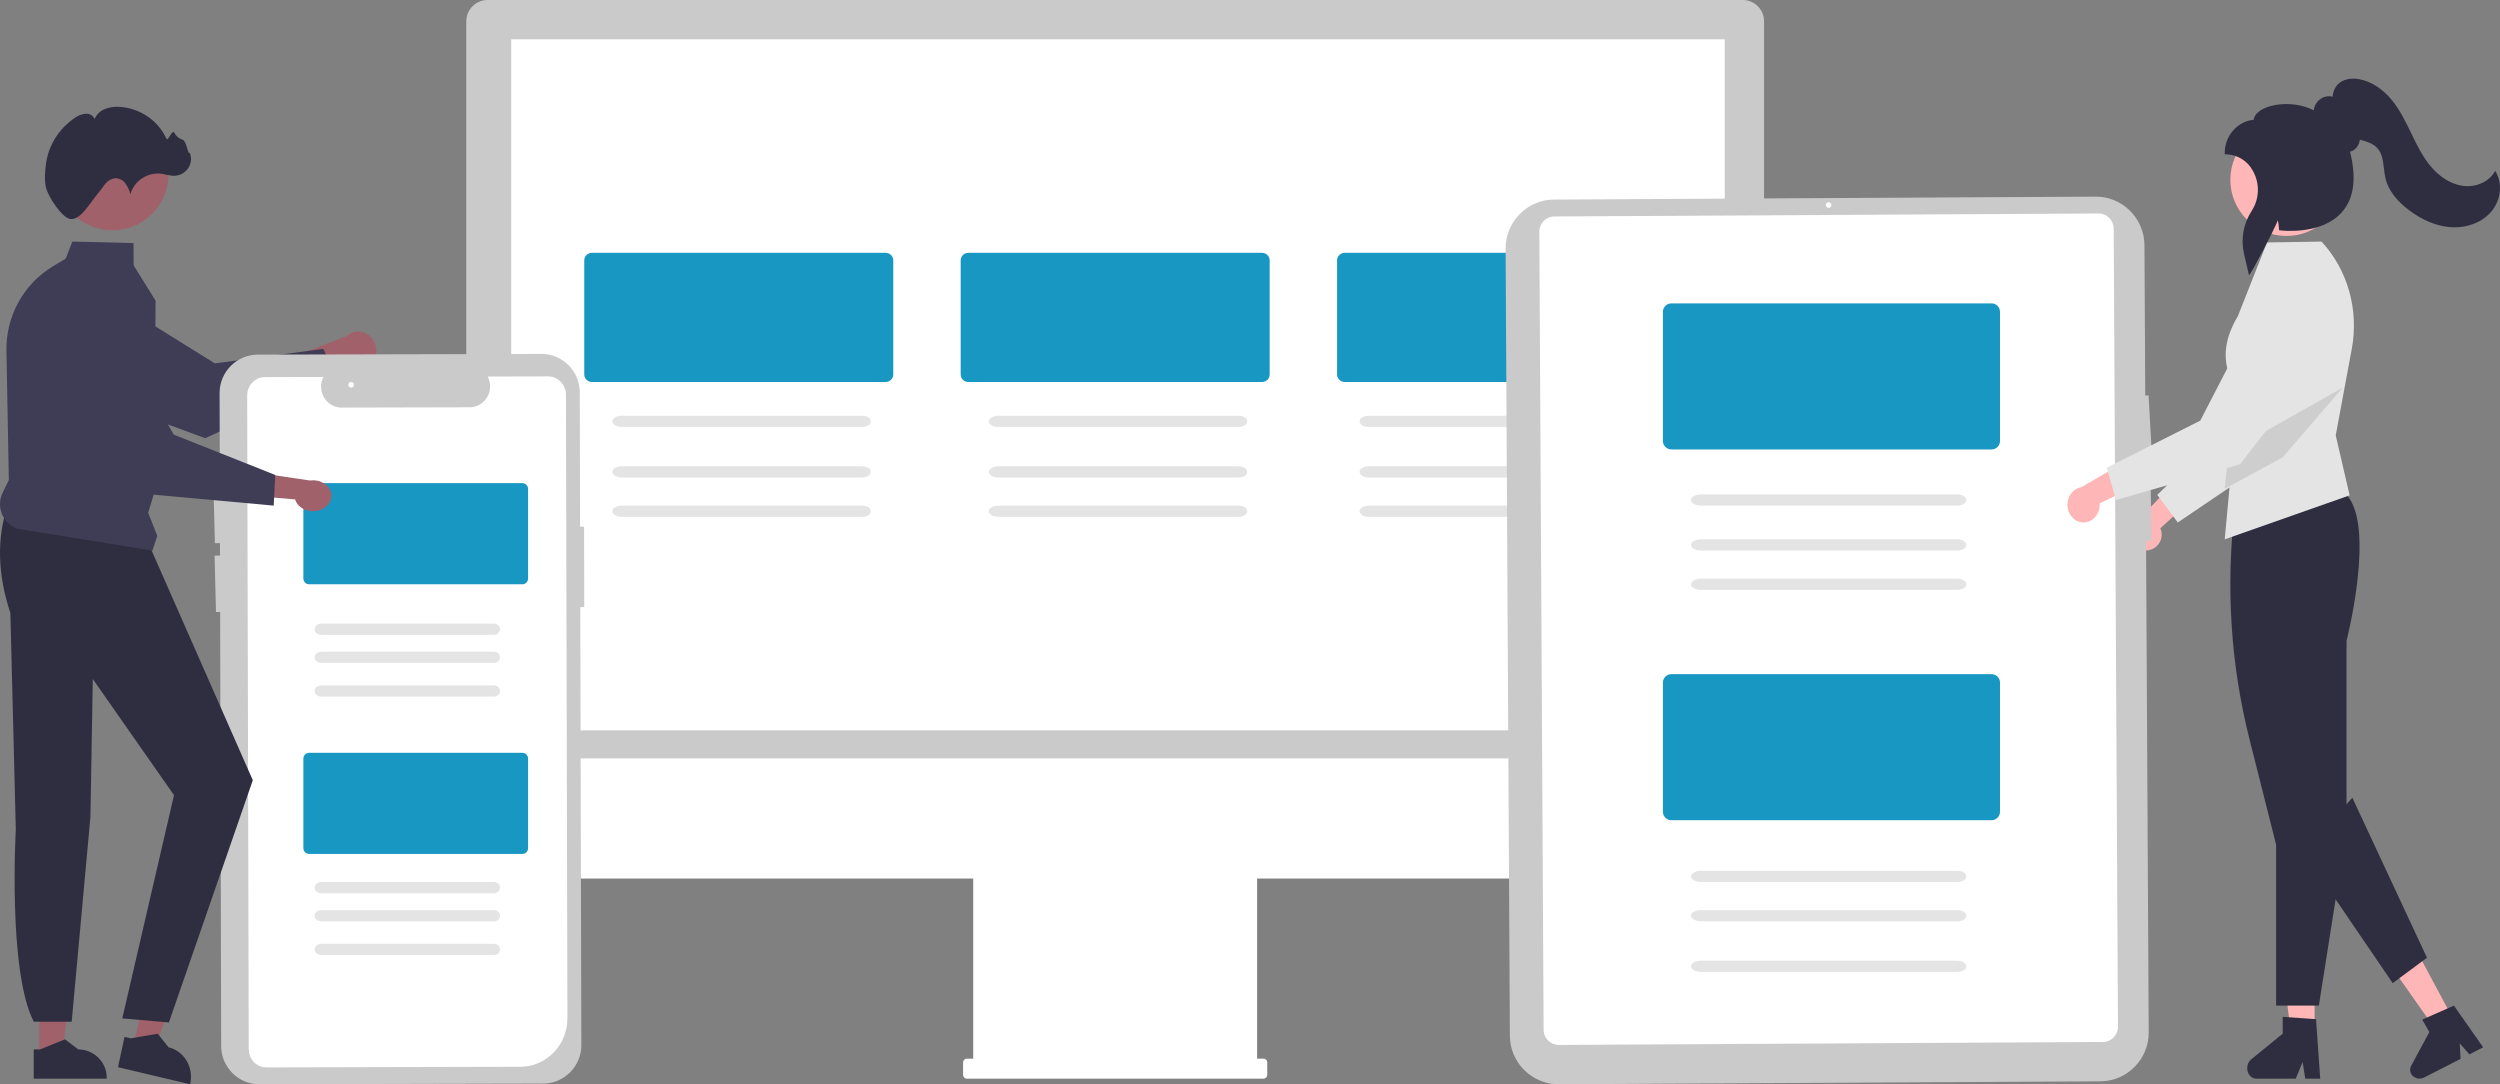
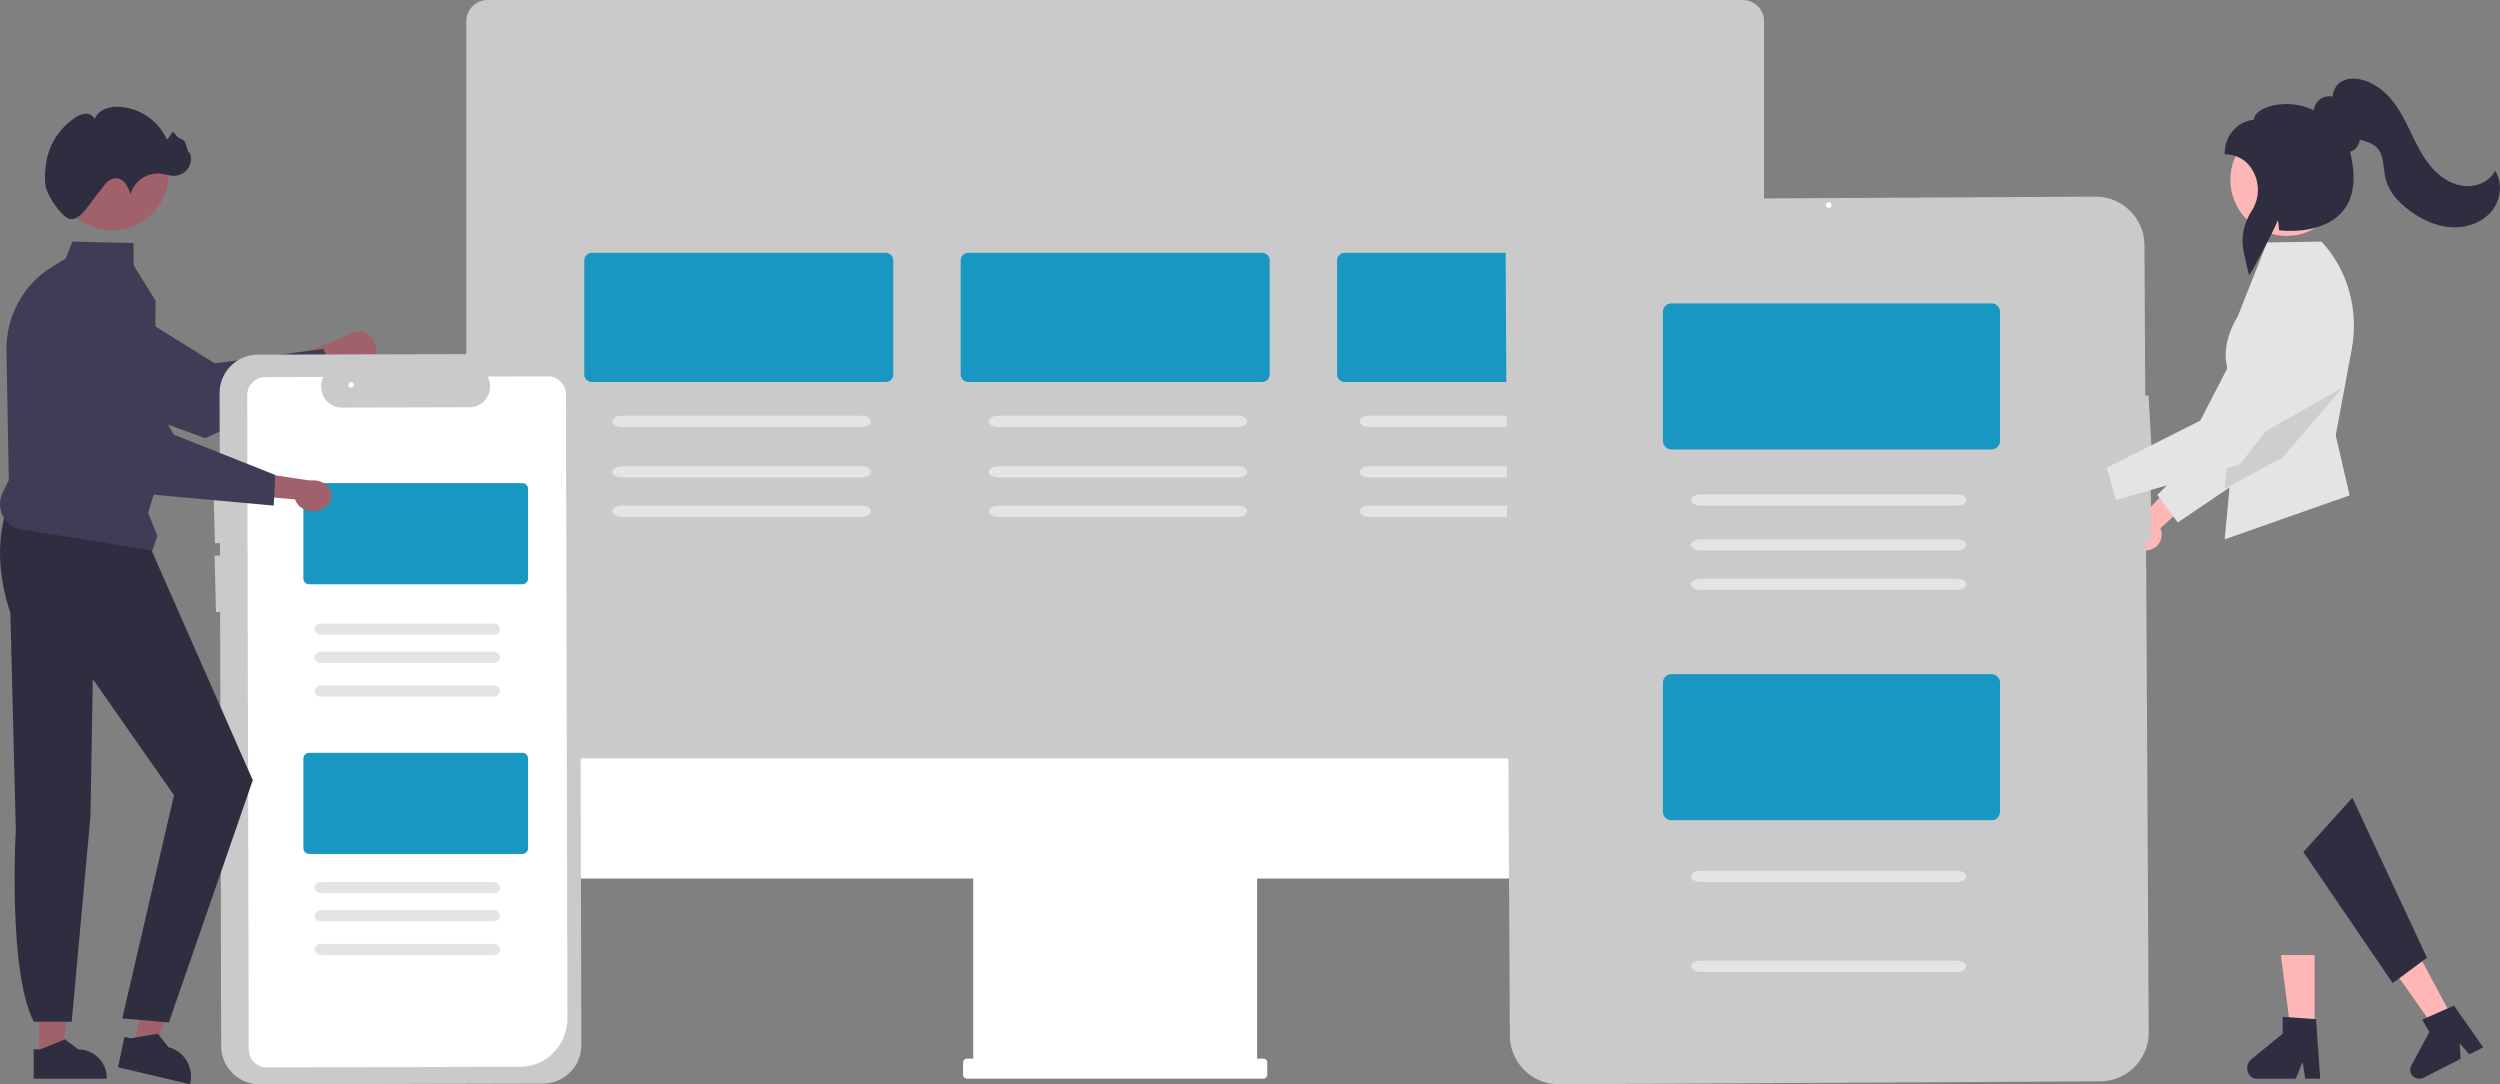
<svg xmlns="http://www.w3.org/2000/svg" width="445px" height="193px" viewBox="0 0 445 193" version="1.1">
  <rect x="0" y="0" width="445" height="193" fill="#808080" stroke="none" />
  <title>Group 65</title>
  <g id="Page-1" stroke="none" stroke-width="1" fill="none" fill-rule="evenodd">
    <g id="websitehosting-approved" transform="translate(-830, -1152)">
      <g id="let-us-help" transform="translate(0, 1058)">
        <g id="Group-3" transform="translate(165, 34)">
          <g id="Group-65" transform="translate(665, 60)">
            <path d="M382.599,97.914 C383.879,97.605 384.786,96.473 384.786,95.182 C384.786,94.789 384.702,94.401 384.539,94.041 L392,87.214 L386.839,86 L380.545,92.67 C379.596,93.158 379,94.124 379,95.172 C379,96.724 380.305,98 381.89,98 C382.129,98 382.367,97.971 382.599,97.914 Z" id="Fill-1" fill="#FFB6B6" />
            <path d="M387.648,93 L384,88.089 L397.703,74.559 L400.885,53.232 C401.416,49.672 404.642,47 408.407,47 C409.233,47 410.053,47.128 410.835,47.38 C414.782,48.655 416.935,52.8 415.608,56.572 L407.49,79.565 L387.648,93 Z" id="Fill-2" fill="#E4E4E4" />
            <polygon id="Fill-3" fill="#FFB6B6" points="411.999 185 407.934 185 406 170 412 170" />
            <path d="M413,192 L410.338,192 L409.863,189.036 L408.647,192 L401.587,192 C400.716,192 400,191.155 400,190.128 C400,189.514 400.257,188.937 400.685,188.588 L406.323,183.996 L406.323,181 L412.252,181.417 L413,192 Z" id="Fill-4" fill="#2F2E41" />
            <polygon id="Fill-5" fill="#FFB6B6" points="436 180.146 432.643 182 424 169.737 428.955 167" />
            <path d="M442,186.426 L439.543,187.681 L437.842,185.727 L437.981,188.479 L431.465,191.809 C431.22,191.934 430.946,192 430.668,192 C429.753,192 429,191.293 429,190.434 C429,190.188 429.061,189.946 429.18,189.727 L432.427,183.693 L431.152,181.49 L436.803,179 L442,186.426 Z" id="Fill-6" fill="#2F2E41" />
-             <path d="M412.758,179 L405.148,179 L405.148,150.363 L400.438,131.693 C397.057,118.342 396.159,104.423 397.792,90.71 L397.799,90.654 L397.839,90.618 C397.961,90.51 410.017,79.974 417.643,88.034 C422.783,93.467 417.953,113.002 417.683,114.075 L417.683,147.752 L412.758,179 Z" id="Fill-7" fill="#2F2E41" />
            <path d="M413.264,43.043 L413.224,43 L403.523,43.159 L398.344,56.26 C393.549,64.285 398.133,68.849 398.455,69.572 L397.539,79.419 L396.948,85.772 L396,96 L418.233,88.172 L415.76,77.496 L418.618,62.097 C419.906,55.187 417.893,48.023 413.264,43.043 Z" id="Fill-8" fill="#E4E4E4" />
            <polygon id="Fill-9" fill="#2F2E41" points="410 151.663 425.901 175 432 170.475 418.721 142" />
            <path d="M407,22 C412.519,22 417,26.481 417,32 C417,37.519 412.519,42 407,42 C401.481,42 397,37.519 397,32 C397,26.481 401.481,22 407,22 Z" id="Fill-10" fill="#FFB6B6" />
            <polygon id="Fill-11" fill-opacity="0.1" fill="#000000" points="417 69 406.292 81.431 396 87 396.647 80.498 402.707 77.075" />
            <path d="M400.32,49 L399.425,45.126 C398.83,42.508 399.333,39.76 400.816,37.513 C402.189,35.378 402.272,32.663 401.032,30.45 C400.116,28.661 398.269,27.512 396.238,27.47 L396,27.47 L396,27.235 C396,23.856 398.667,21.471 401.147,21.334 C401.237,20.631 401.742,20.001 402.621,19.5 C404.72,18.306 408.78,18.046 411.847,19.639 C411.963,18.591 412.653,17.687 413.642,17.29 C414.146,17.117 414.689,17.086 415.21,17.201 C415.254,16.354 415.609,15.551 416.207,14.943 C417.054,14.133 418.412,13.825 419.935,14.096 C422.025,14.471 424.085,15.786 425.737,17.799 C427.2,19.584 428.217,21.688 429.2,23.721 C430.166,25.722 431.165,27.791 432.613,29.542 C434.201,31.461 436.167,32.704 438.15,33.043 C440.463,33.438 442.837,32.498 443.923,30.757 L444.139,30.412 L444.336,30.768 C445.556,32.983 445.057,36.025 443.148,38.002 C441.437,39.776 438.751,40.679 435.966,40.416 C433.607,40.195 431.229,39.206 428.896,37.476 C426.579,35.759 425.146,33.86 424.637,31.833 C424.494,31.206 424.392,30.57 424.331,29.93 C424.173,28.59 424.024,27.324 423.189,26.391 C422.438,25.553 421.277,25.19 420.247,24.916 L420.044,24.862 C419.97,25.626 419.557,26.32 418.918,26.756 C418.728,26.869 418.52,26.948 418.303,26.99 C419.497,31.736 419.007,35.37 416.842,37.792 C413.189,41.882 406.168,41.041 405.872,41.003 L405.674,40.978 L405.664,40.782 C405.637,40.254 405.572,39.73 405.469,39.212 C404.463,41.603 401.081,47.928 400.628,48.566 L400.32,49 Z" id="Fill-12" fill="#2F2E41" />
            <path d="M66.331,64.729 C65.727,65.609 64.783,66.126 63.783,66.126 C62.889,66.126 62.035,65.712 61.429,64.985 L51,70 L52.016,63.563 L61.764,59.787 C62.336,59.278 63.048,59 63.782,59 C65.548,59 67,60.606 67,62.558 C67,63.343 66.765,64.107 66.331,64.729 Z" id="Fill-13" fill="#A0616A" />
            <path d="M60,67.208 L36.527,78 L36.477,77.981 L9.723,68.141 C5.61,65.922 3.864,60.709 5.771,56.342 C7.194,53.096 10.34,51 13.792,51 C15.392,51 16.963,51.451 18.334,52.303 L38.243,64.682 L57.549,62.1 L60,67.208 Z" id="Fill-14" fill="#3F3D56" />
            <path d="M83,137 L314,137 L314,3.765 C313.998,1.701 312.293,0.002 310.22,0 L86.78,0 C84.707,0.002 83.002,1.701 83,3.765 L83,137 Z" id="Fill-15" fill="#CACACA" />
-             <polygon id="Fill-16" fill="#FFFFFF" points="91 130 307 130 307 7 91 7" />
            <path d="M83,135 L83,151.246 C83,154.06 85.346,156.375 88.196,156.375 L173.234,156.375 L173.234,188.437 L172.105,188.437 C171.734,188.437 171.43,188.738 171.43,189.104 L171.43,191.334 C171.43,191.699 171.734,192 172.105,192 L224.895,192 C225.266,192 225.57,191.699 225.57,191.334 L225.57,189.104 C225.57,188.738 225.266,188.437 224.895,188.437 L223.766,188.437 L223.766,156.375 L308.804,156.375 C311.654,156.375 314,154.06 314,151.246 L314,135 L83,135 Z" id="Fill-17" fill="#FFFFFF" />
            <path d="M157.626,68 L105.374,68 C104.62,67.999 104.001,67.404 104,66.681 L104,46.319 C104.001,45.596 104.62,45.001 105.374,45 L157.626,45 C158.379,45.001 158.999,45.596 159,46.319 L159,66.681 C158.999,67.404 158.379,67.999 157.626,68 Z" id="Fill-18" fill="#1997C3" />
            <path d="M153.382,76 L110.665,76 C109.751,76 109,75.548 109,75 C109,74.452 109.751,74 110.665,74 L153.382,74 C155.529,73.982 155.55,76.018 153.382,76 Z" id="Fill-19" fill="#E4E4E4" />
            <path d="M153.382,85 L110.665,85 C109.751,85 109,84.549 109,84 C109,83.451 109.751,83 110.665,83 L153.382,83 C155.529,82.982 155.55,85.018 153.382,85 Z" id="Fill-20" fill="#E4E4E4" />
            <path d="M153.382,92 L110.665,92 C109.751,92 109,91.548 109,91 C109,90.452 109.751,90 110.665,90 L153.382,90 C155.529,89.982 155.55,92.018 153.382,92 Z" id="Fill-21" fill="#E4E4E4" />
            <path d="M224.626,68 L172.373,68 C171.62,67.999 171.001,67.404 171,66.681 L171,46.319 C171.001,45.596 171.62,45.001 172.373,45 L224.626,45 C225.379,45.001 225.999,45.596 226,46.319 L226,66.681 C225.999,67.404 225.379,67.999 224.626,68 Z" id="Fill-22" fill="#1997C3" />
            <path d="M220.382,76 L177.665,76 C176.751,76 176,75.548 176,75 C176,74.452 176.751,74 177.665,74 L220.382,74 C222.529,73.982 222.55,76.018 220.382,76 Z" id="Fill-23" fill="#E4E4E4" />
            <path d="M220.382,85 L177.665,85 C176.751,85 176,84.549 176,84 C176,83.451 176.751,83 177.665,83 L220.382,83 C222.529,82.982 222.55,85.018 220.382,85 Z" id="Fill-24" fill="#E4E4E4" />
            <path d="M220.382,92 L177.665,92 C176.751,92 176,91.548 176,91 C176,90.452 176.751,90 177.665,90 L220.382,90 C222.529,89.982 222.55,92.018 220.382,92 Z" id="Fill-25" fill="#E4E4E4" />
            <path d="M291.627,68 L239.373,68 C238.62,67.999 238,67.404 238,66.681 L238,46.319 C238,45.596 238.62,45.001 239.373,45 L291.627,45 C292.38,45.001 293,45.596 293,46.319 L293,66.681 C293,67.404 292.38,67.999 291.627,68 Z" id="Fill-26" fill="#1997C3" />
            <path d="M286.382,76 L243.664,76 C242.751,76 242,75.548 242,75 C242,74.452 242.751,74 243.664,74 L286.382,74 C288.528,73.982 288.55,76.018 286.382,76 Z" id="Fill-27" fill="#E4E4E4" />
            <path d="M286.382,85 L243.661,85 C242.749,84.999 242,84.548 242,84 C242,83.452 242.749,83.001 243.661,83 L286.382,83 C288.528,82.982 288.55,85.018 286.382,85 Z" id="Fill-28" fill="#E4E4E4" />
            <path d="M286.382,92 L243.664,92 C242.751,92 242,91.548 242,91 C242,90.452 242.751,90 243.664,90 L286.382,90 C288.528,89.982 288.55,92.018 286.382,92 Z" id="Fill-29" fill="#E4E4E4" />
            <path d="M381.712,43.596 L381.856,70.414 L382.443,70.381 L383,80.31 L381.911,80.37 L381.941,86.335 L382.813,86.317 L382.99,96.255 L381.997,96.273 L382.47,183.786 C382.491,188.526 378.622,192.446 373.893,192.476 L277.429,193 C272.7,193.022 268.788,189.144 268.758,184.405 L268,44.214 C267.979,39.474 271.848,35.554 276.577,35.524 L373.041,35 C377.77,34.981 381.68,38.857 381.712,43.596 Z" id="Fill-30" fill="#CACACA" />
-             <path d="M374.353,185.47 L277.441,186 C275.981,186.006 274.774,184.803 274.765,183.332 L274,41.227 C273.994,39.756 275.188,38.539 276.647,38.53 L373.56,38 C375.019,37.994 376.226,39.197 376.236,40.668 L377,182.773 C377.006,184.244 375.812,185.461 374.353,185.47 Z" id="Fill-31" fill="#FFFFFF" />
            <path d="M325.5,36 C325.776,36 326,36.224 326,36.5 C326,36.776 325.776,37 325.5,37 C325.224,37 325,36.776 325,36.5 C325,36.224 325.224,36 325.5,36 Z" id="Fill-32" fill="#FFFFFF" />
            <path d="M354.502,80 L297.499,80 C296.677,79.999 296.001,79.327 296,78.509 L296,55.491 C296.001,54.673 296.677,54.001 297.499,54 L354.502,54 C355.323,54.001 355.999,54.673 356,55.491 L356,78.509 C355.999,79.327 355.323,79.999 354.502,80 Z" id="Fill-33" fill="#1997C3" />
            <path d="M348.277,90 L302.773,90 C301.8,90 301,89.548 301,89 C301,88.452 301.8,88 302.773,88 L348.277,88 C350.563,87.982 350.586,90.018 348.277,90 Z" id="Fill-34" fill="#E4E4E4" />
            <path d="M348.277,98 L302.77,98 C301.799,97.999 301,97.548 301,97 C301,96.452 301.799,96.001 302.77,96 L348.277,96 C350.563,95.982 350.586,98.018 348.277,98 Z" id="Fill-35" fill="#E4E4E4" />
            <path d="M348.277,105 L302.773,105 C301.8,105 301,104.549 301,104 C301,103.451 301.8,103 302.773,103 L348.277,103 C350.563,102.982 350.586,105.018 348.277,105 Z" id="Fill-36" fill="#E4E4E4" />
            <path d="M354.502,146 L297.499,146 C296.677,145.999 296.001,145.327 296,144.509 L296,121.491 C296.001,120.673 296.677,120.001 297.499,120 L354.502,120 C355.323,120.001 355.999,120.673 356,121.491 L356,144.509 C355.999,145.327 355.323,145.999 354.502,146 Z" id="Fill-37" fill="#1997C3" />
            <path d="M348.277,157 L302.773,157 C301.8,157 301,156.549 301,156 C301,155.451 301.8,155 302.773,155 L348.277,155 C350.563,154.982 350.586,157.018 348.277,157 Z" id="Fill-38" fill="#E4E4E4" />
-             <path d="M348.277,164 L302.77,164 C301.799,163.999 301,163.548 301,163 C301,162.452 301.799,162.001 302.77,162 L348.277,162 C350.563,161.982 350.586,164.018 348.277,164 Z" id="Fill-39" fill="#E4E4E4" />
            <path d="M348.277,173 L302.773,173 C301.8,173 301,172.549 301,172 C301,171.451 301.8,171 302.773,171 L348.277,171 C350.563,170.982 350.586,173.018 348.277,173 Z" id="Fill-40" fill="#E4E4E4" />
            <path d="M103.479,186.052 L103.291,108.076 L104,108.074 L103.966,93.732 L103.257,93.734 L103.199,69.793 C103.19,66.064 100.128,63 96.409,63 C96.403,63 96.398,63 96.393,63 L45.863,63.123 C42.144,63.131 39.089,66.203 39.089,69.931 C39.089,69.937 39.089,69.942 39.089,69.948 L39.129,86.641 L38,86.669 L38.249,96.696 L39.153,96.674 L39.159,98.886 L38.197,98.911 L38.446,108.938 L39.183,108.919 L39.369,186.207 C39.371,189.934 42.43,193 46.147,193 C46.156,193 46.166,193 46.175,193 L96.705,192.877 C100.429,192.864 103.484,189.786 103.479,186.052 Z" id="Fill-41" fill="#CACACA" />
            <path d="M46.363,189.813 C45.116,189.353 44.278,188.134 44.274,186.775 L44,70.366 C43.996,68.593 45.415,67.13 47.142,67.125 L57.549,67.099 L57.42,67.426 C57.245,67.87 57.154,68.345 57.154,68.825 C57.154,70.869 58.793,72.551 60.785,72.551 C60.788,72.551 60.79,72.551 60.793,72.551 L83.889,72.494 C85.054,72.39 86.103,71.721 86.711,70.695 C87.31,69.687 87.403,68.443 86.962,67.353 L86.831,67.027 L97.581,67 C99.308,66.998 100.732,68.453 100.738,70.225 L101,181.289 C101.006,185.993 97.245,189.871 92.663,189.888 L47.431,190 C47.067,190.001 46.706,189.938 46.363,189.813 Z" id="Fill-42" fill="#FFFFFF" />
            <path d="M62.5,68 C62.776,68 63,68.224 63,68.5 C63,68.776 62.776,69 62.5,69 C62.224,69 62,68.776 62,68.5 C62,68.224 62.224,68 62.5,68 Z" id="Fill-43" fill="#FFFFFF" />
            <path d="M93.001,104 L54.999,104 C54.451,103.999 54,103.534 54,102.967 L54,87.032 C54,86.466 54.451,86 54.999,86 L93.001,86 C93.549,86 94,86.466 94,87.032 L94,102.967 C94,103.534 93.549,103.999 93.001,104 Z" id="Fill-44" fill="#1997C3" />
            <path d="M87.839,113 L57.197,113 C57.196,113 57.195,113 57.194,113 C56.539,113 56,112.548 56,112 C56,111.452 56.539,111 57.194,111 C57.195,111 57.196,111 57.197,111 L87.839,111 C89.379,110.982 89.395,113.018 87.839,113 Z" id="Fill-45" fill="#E4E4E4" />
            <path d="M87.839,118 L57.194,118 C56.539,118 56,117.549 56,117 C56,116.452 56.539,116 57.194,116 L87.839,116 C89.379,115.982 89.395,118.018 87.839,118 Z" id="Fill-46" fill="#E4E4E4" />
            <path d="M87.839,124 L57.197,124 C57.196,124 57.195,124 57.194,124 C56.539,124 56,123.548 56,123 C56,122.451 56.539,122 57.194,122 C57.195,122 57.196,122 57.197,122 L87.839,122 C89.379,121.982 89.395,124.018 87.839,124 Z" id="Fill-47" fill="#E4E4E4" />
            <path d="M93.001,152 L54.999,152 C54.451,151.999 54,151.534 54,150.968 L54,135.032 C54,134.466 54.451,134 54.999,134 L93.001,134 C93.549,134 94,134.466 94,135.032 L94,150.968 C94,151.534 93.549,151.999 93.001,152 Z" id="Fill-48" fill="#1997C3" />
            <path d="M87.839,159 L57.197,159 C57.196,159 57.195,159 57.194,159 C56.539,159 56,158.549 56,158 C56,157.451 56.539,157 57.194,157 C57.195,157 57.196,157 57.197,157 L87.839,157 C89.379,156.982 89.395,159.018 87.839,159 Z" id="Fill-49" fill="#E4E4E4" />
            <path d="M87.839,164 L57.194,164 C56.539,164 56,163.549 56,163 C56,162.451 56.539,162 57.194,162 L87.839,162 C89.379,161.982 89.395,164.018 87.839,164 Z" id="Fill-50" fill="#E4E4E4" />
            <path d="M87.839,170 L57.197,170 C57.196,170 57.195,170 57.194,170 C56.539,170 56,169.549 56,169 C56,168.451 56.539,168 57.194,168 C57.195,168 57.196,168 57.197,168 L87.839,168 C89.379,167.982 89.395,170.018 87.839,170 Z" id="Fill-51" fill="#E4E4E4" />
            <polygon id="Fill-52" fill="#A0616A" points="7.001 188 11.066 188 13 172 7 172" />
            <path d="M6,186.795 L7.135,186.795 L11.565,185 L13.94,186.795 L13.94,186.795 C16.716,186.795 19,189.07 19,191.836 L19,192 L6,192 L6,186.795 Z" id="Fill-53" fill="#2F2E41" />
            <polygon id="Fill-54" fill="#A0616A" points="24 185.115 27.835 186 33 171.306 27.34 170" />
            <path d="M22.165,184.564 L23.286,184.828 L28.063,184 L30.006,186.417 L30.007,186.417 C32.748,187.065 34.494,189.96 33.875,192.83 L33.839,193 L21,189.965 L22.165,184.564 Z" id="Fill-55" fill="#2F2E41" />
            <path d="M1.367,90 C-0.627,95.88 -0.416,102.262 1.846,109.112 L2.813,147.68 C2.813,147.68 1.372,172.971 6.02,181.871 L12.761,181.871 L16.099,145.37 L16.518,120.87 L30.971,141.54 L21.766,181.275 L30.062,182 L45,138.879 L26.57,97.043 L1.367,90 Z" id="Fill-56" fill="#2F2E41" />
            <path d="M27.136,98 L3.178,94.128 C1.29,93.517 0,91.731 0,89.727 C0,89.01 0.165,88.301 0.483,87.66 L1.57,85.463 L1.148,62.392 C1.044,56.291 4.181,50.579 9.359,47.441 L11.696,46.03 L12.877,43 L23.764,43.268 L23.796,47.242 L27.695,53.525 L27.694,53.551 L27.45,87.747 L26.375,91.276 L28,95.381 L27.136,98 Z" id="Fill-57" fill="#3F3D56" />
            <path d="M20,21 C25.519,21 30,25.481 30,31 C30,36.519 25.519,41 20,41 C14.481,41 10,36.519 10,31 C10,25.481 14.481,21 20,21 Z" id="Fill-58" fill="#A0616A" />
            <path d="M8.179,33.373 C7.875,32.137 8.014,30.398 8.186,29.154 C8.631,25.837 10.516,22.854 13.369,20.953 C13.91,20.557 14.553,20.31 15.229,20.24 C15.92,20.184 16.574,20.566 16.843,21.182 C17.186,20.355 17.87,19.701 18.731,19.377 C19.586,19.06 20.506,18.941 21.418,19.027 C25.013,19.313 28.167,21.488 29.611,24.676 C29.884,25.3 30.645,22.995 30.99,23.585 C31.307,24.198 31.86,24.667 32.531,24.891 C33.207,25.073 33.482,27.76 33.748,27.133 C33.914,27.506 34,27.908 34,28.314 C34,29.952 32.602,31.3 30.903,31.3 C30.864,31.3 30.826,31.3 30.787,31.298 C30.105,31.214 29.428,31.089 28.761,30.924 C26.238,30.618 23.849,32.193 23.229,34.571 C23.043,33.9 22.746,33.262 22.349,32.682 C21.94,32.097 21.262,31.738 20.531,31.719 C19.835,31.796 19.202,32.147 18.782,32.688 C18.334,33.197 17.996,33.79 17.544,34.295 C16.217,35.779 14.422,39.239 12.531,38.987 C11.039,38.788 8.594,35.061 8.179,33.373 Z" id="Fill-59" fill="#2F2E41" />
            <path d="M57.008,90.773 C56.597,90.923 56.155,91 55.708,91 C54.202,91 52.882,90.125 52.534,88.896 L41,87.918 L44.805,84 L55.175,85.529 C55.355,85.504 55.537,85.491 55.72,85.491 C57.52,85.491 59,86.733 59,88.243 C59,89.343 58.214,90.342 57.008,90.773 Z" id="Fill-60" fill="#A0616A" />
            <path d="M48.718,90 L23.131,87.669 L23.096,87.629 L4.421,66.469 C1.885,62.625 2.831,57.425 6.564,54.697 C8.076,53.595 9.907,53 11.786,53 C14.945,53 17.871,54.682 19.435,57.396 L30.937,77.369 L49,84.546 L48.718,90 Z" id="Fill-61" fill="#3F3D56" />
-             <path d="M370.611,92.985 C370.702,92.995 370.793,93 370.884,93 C372.448,93 373.735,91.587 373.735,89.87 C373.735,89.785 373.732,89.701 373.726,89.617 L383,85.135 L378.576,82 L370.447,86.737 C369.048,86.964 368,88.297 368,89.851 C368,91.472 369.14,92.841 370.611,92.985 Z" id="Fill-63" fill="#FFB6B6" />
            <path d="M376.644,89 L375,83.254 L391.646,74.873 L401.466,55.885 C402.699,53.502 405.162,52 407.838,52 C409.437,52 410.991,52.536 412.252,53.523 C415.354,55.956 415.916,60.516 413.498,63.634 L398.732,82.634 L376.644,89 Z" id="Fill-64" fill="#E4E4E4" />
          </g>
        </g>
      </g>
    </g>
  </g>
</svg>